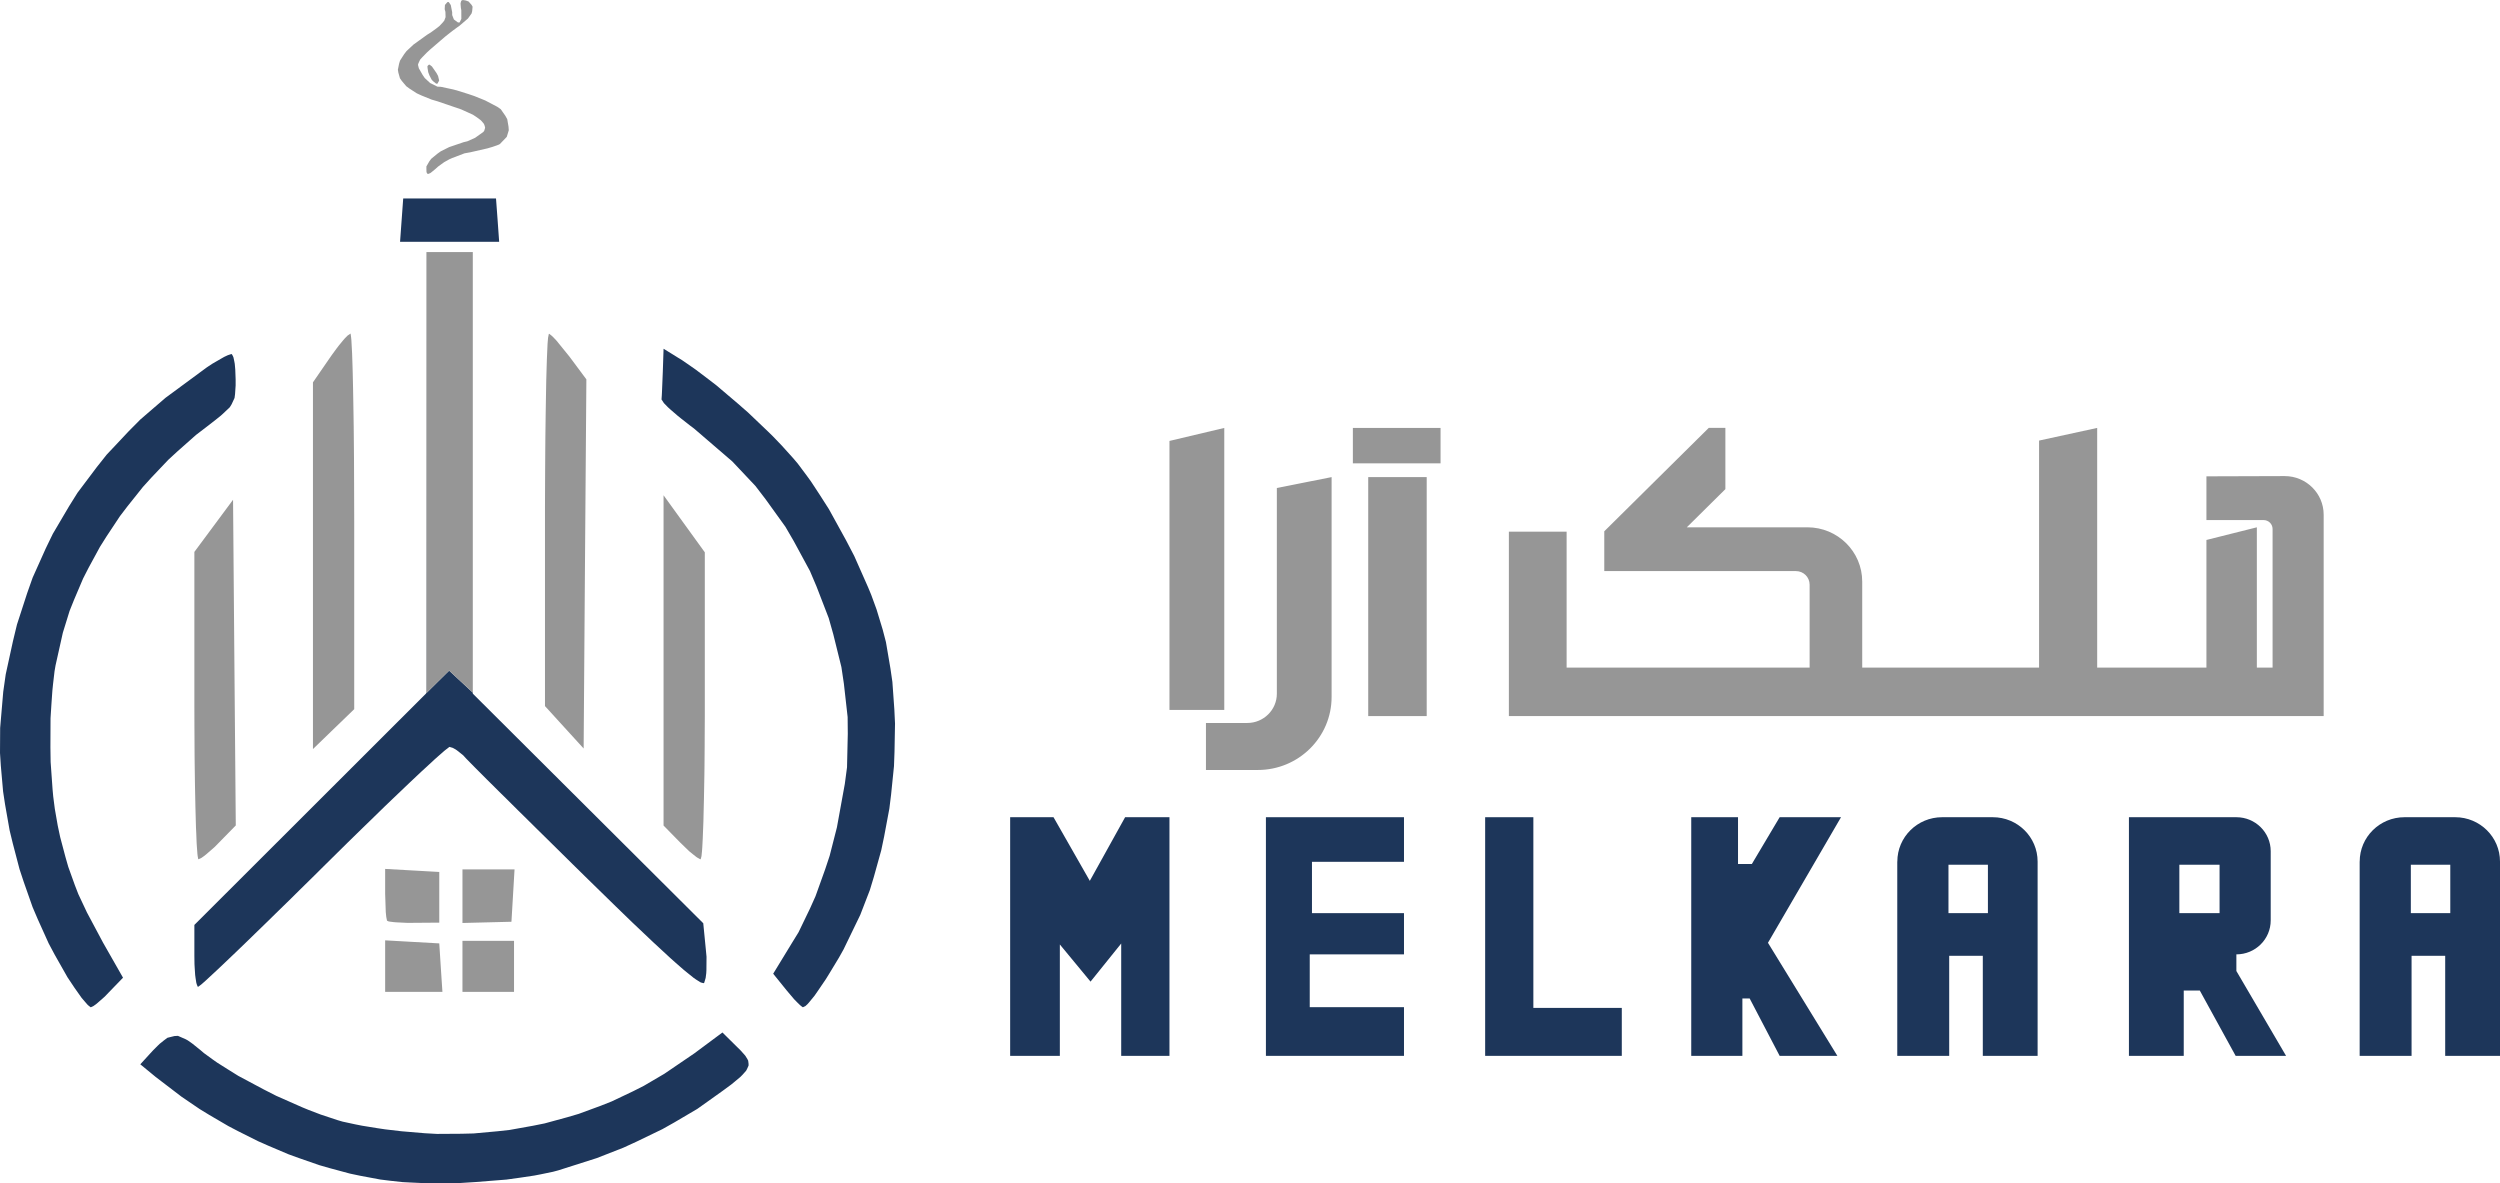
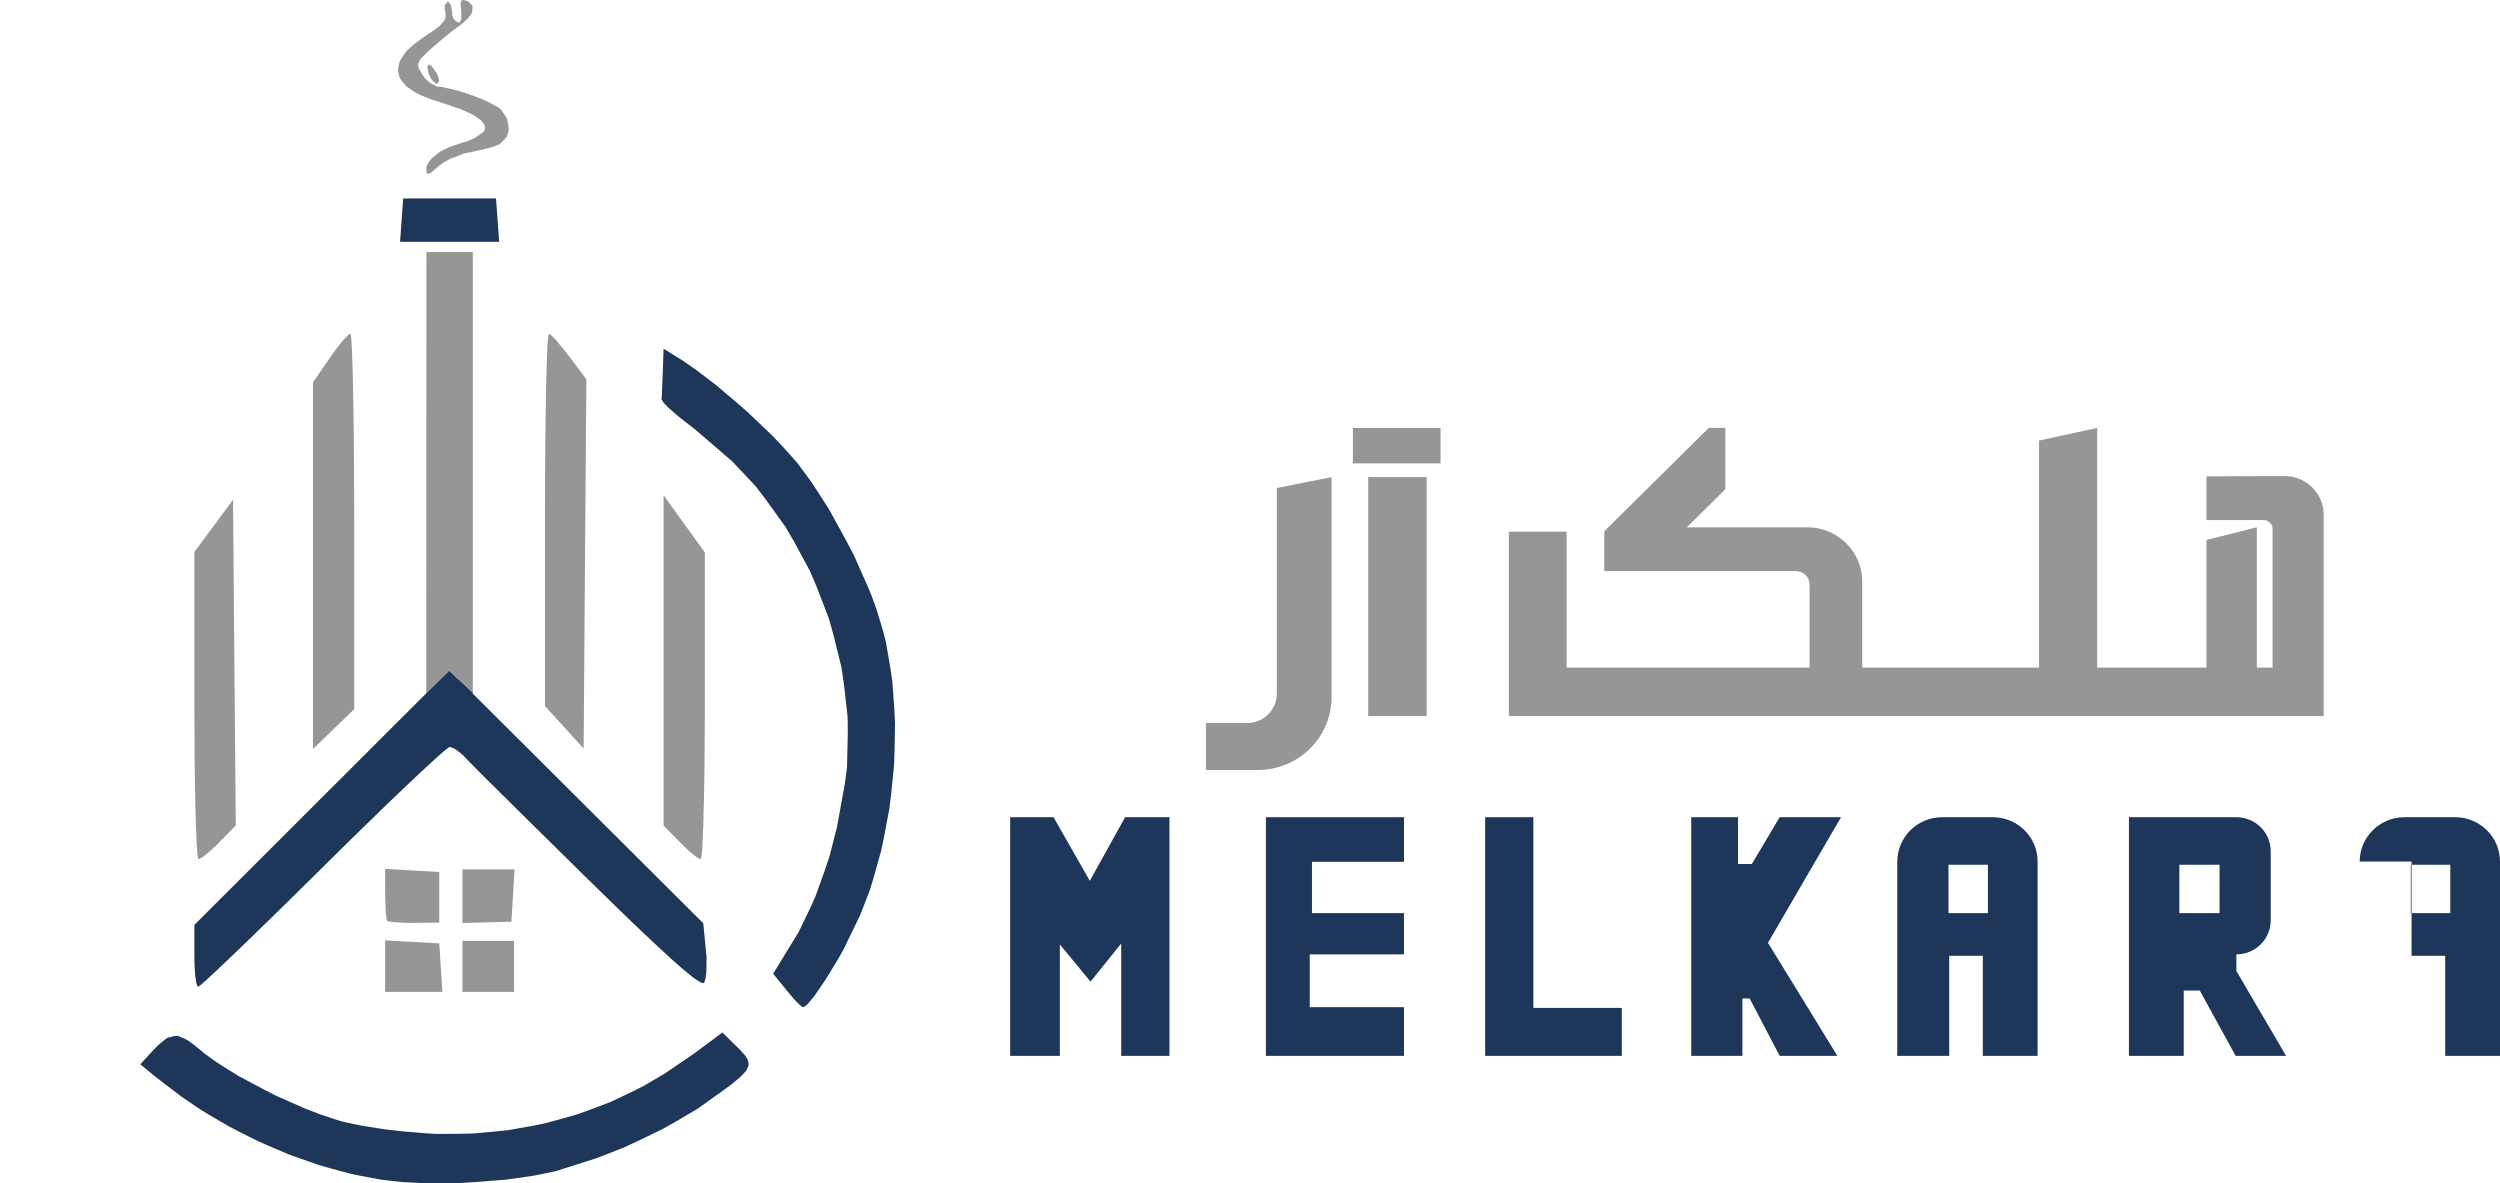
<svg xmlns="http://www.w3.org/2000/svg" width="131" height="62" viewBox="0 0 131 62" fill="none">
  <path d="M38.656 54.893L38.778 55.011L38.964 55.217L39.051 55.316L39.161 55.492L39.205 55.581L39.226 55.752L39.224 55.837L39.145 56.016L39.094 56.11L38.905 56.321L38.794 56.433L38.483 56.693L38.313 56.832L37.87 57.158L37.046 57.746L36.538 58.107L35.33 58.818L34.706 59.169L33.35 59.824L32.664 60.139L31.272 60.684L29.257 61.326L28.976 61.401L28.33 61.535L27.998 61.599L27.271 61.708L26.534 61.81L24.929 61.938L24.124 61.989L22.546 62L22.162 61.994L21.441 61.96L21.087 61.941L20.444 61.871L19.928 61.807L18.872 61.609L18.339 61.497L17.267 61.208L16.729 61.053L15.654 60.679L15.116 60.484L14.052 60.032L13.52 59.797L12.479 59.275L11.963 59.005L10.958 58.417L10.464 58.115L9.513 57.468L8.162 56.436L7.352 55.77L7.886 55.185L8.019 55.041L8.254 54.805L8.367 54.696L8.573 54.53L8.773 54.38L9.14 54.289L9.324 54.279L9.734 54.458L9.843 54.519L10.086 54.69L10.499 55.022L10.68 55.177L11.134 55.508L11.374 55.677L11.923 56.024L12.49 56.377L13.803 57.078L14.473 57.42L15.835 58.022L16.17 58.16L16.81 58.404L17.707 58.701L17.953 58.773L18.62 58.917L18.974 58.987L19.782 59.118L20.193 59.179L21.038 59.278L22.241 59.38L22.894 59.417L24.18 59.409L24.818 59.393L26.077 59.278L26.704 59.209L27.93 58.989L28.541 58.866L29.735 58.54L30.327 58.366L31.486 57.939L32.061 57.711L33.18 57.179L33.734 56.899L34.814 56.265L36.381 55.198L37.856 54.102" fill="#1D365A" />
-   <path d="M12.147 18.555L12.204 18.659L12.233 18.726L12.279 18.942L12.301 19.063L12.328 19.362L12.347 19.875V20.199L12.317 20.651L12.29 20.854L12.139 21.18L12.041 21.34L11.677 21.685L11.569 21.782L11.296 22.001L10.793 22.391L10.275 22.787L9.297 23.653L8.818 24.094L7.919 25.041L7.484 25.522L6.676 26.535L6.284 27.049L5.579 28.113L5.239 28.653L4.639 29.757L4.355 30.313L3.874 31.444L3.647 32.011L3.293 33.155L2.91 34.869L2.858 35.173L2.78 35.842L2.745 36.184L2.694 36.906L2.648 37.639L2.642 39.168L2.653 39.93L2.756 41.379L2.788 41.729L2.872 42.382L3.026 43.266L3.153 43.863L3.431 44.911L3.577 45.421L3.92 46.376L4.104 46.852L4.558 47.817L5.401 49.397L6.446 51.231L5.698 52.004L5.493 52.218L5.117 52.549L5.033 52.619L4.898 52.715L4.769 52.776H4.741L4.642 52.696L4.585 52.645L4.439 52.477L4.282 52.295L3.904 51.76L3.537 51.21L2.869 50.031L2.548 49.429L1.98 48.17L1.707 47.531L1.243 46.21L1.024 45.547L0.67 44.194L0.505 43.515L0.265 42.152L0.162 41.472L0.043 40.122L0 39.454L0.008 38.144L0.17 36.246L0.3 35.334L0.681 33.588L0.889 32.727L1.424 31.08L1.71 30.27L2.402 28.727L2.769 27.971L3.618 26.53L4.061 25.821L5.068 24.482L5.59 23.824L6.752 22.589L7.354 21.982L8.672 20.846L10.831 19.255L11.12 19.063L11.642 18.761L11.758 18.696L11.941 18.611L12.114 18.555" fill="#1D365A" />
  <path d="M35.514 18.734L35.733 18.867L36.214 19.199L36.462 19.373L36.989 19.771L37.524 20.18L38.645 21.132L39.199 21.616L40.248 22.616L40.499 22.862L40.958 23.34L41.571 24.019L41.796 24.284L42.26 24.904L42.495 25.228L42.965 25.944L43.435 26.68L44.333 28.311L44.762 29.134L45.489 30.776L45.654 31.174L45.932 31.936L46.253 32.992L46.424 33.647L46.659 35.029L46.761 35.732L46.864 37.181L46.899 37.914L46.872 39.398L46.845 40.144L46.694 41.63L46.602 42.373L46.329 43.831L46.178 44.553L45.789 45.951L45.581 46.638L45.078 47.94L44.2 49.753L43.962 50.178L43.5 50.942L43.276 51.306L42.871 51.902L42.682 52.175L42.379 52.544L42.312 52.619L42.203 52.718L42.082 52.776H42.06L41.968 52.707L41.914 52.661L41.769 52.52L41.612 52.359L41.223 51.9L40.515 51.023L41.512 49.389L41.844 48.849L42.444 47.606L42.733 46.961L43.236 45.56L43.473 44.847L43.854 43.355L44.268 41.08L44.384 40.208L44.424 38.451L44.416 37.574L44.219 35.823L44.089 34.952L43.665 33.238L43.425 32.388L42.787 30.735L42.441 29.92L41.598 28.364L41.153 27.599L40.12 26.164L39.583 25.463L38.373 24.18L36.371 22.458L36.133 22.279L35.698 21.937L35.492 21.771L35.152 21.477L34.998 21.338L34.79 21.124L34.663 20.931L34.666 20.897L34.677 20.744L34.682 20.653L34.693 20.407L34.731 19.485L34.771 18.274" fill="#1D365A" />
  <path d="M36.851 48.378L36.986 49.757L37.022 50.137L37.016 50.835L37.008 50.993L36.976 51.244L36.903 51.49L36.881 51.519L36.768 51.495L36.695 51.468L36.473 51.327L36.346 51.239L36.011 50.969L35.827 50.819L35.368 50.418L35.125 50.201L34.541 49.661L34.231 49.375L33.515 48.696L33.136 48.338L32.28 47.509L30.829 46.092L30.024 45.301L28.514 43.811L28.149 43.453L27.468 42.779L27.136 42.453L26.534 41.854L26.242 41.568L25.734 41.063L25.493 40.825L25.099 40.429L24.918 40.248L24.653 39.98L24.421 39.742L24.27 39.577L23.943 39.317L23.864 39.264L23.727 39.189L23.567 39.141H23.545L23.378 39.269L23.273 39.352L22.951 39.635L22.77 39.796L22.314 40.218L22.068 40.443L21.492 40.986L21.192 41.272L20.517 41.916L20.168 42.25L19.415 42.985L19.028 43.36L18.207 44.162L16.929 45.424L16.494 45.857L15.651 46.685L15.238 47.095L14.451 47.862L14.068 48.239L13.357 48.929L13.011 49.266L12.393 49.862L12.096 50.145L11.588 50.629L11.347 50.856L10.966 51.209L10.793 51.37L10.558 51.578L10.388 51.706H10.361L10.31 51.578L10.286 51.495L10.245 51.231L10.226 51.084L10.202 50.715L10.191 50.522L10.185 50.086V48.466L16.259 42.4L22.332 36.333L22.338 24.77L22.343 13.207V36.317L22.938 35.729L23.535 35.141L24.153 35.716L24.775 36.293V36.347" fill="#1D365A" />
  <path d="M26.075 11.536L26.156 12.672H20.963L21.128 10.4H25.991L26.075 11.536Z" fill="#1D365A" />
  <path d="M20.182 50.624V49.274L21.6 49.354L23.018 49.434L23.099 50.704L23.183 51.974H21.681H20.182V50.624Z" fill="#969696" />
  <path d="M24.233 50.637V49.3H25.584H26.935V50.637V51.974H25.584H24.233V50.637Z" fill="#969696" />
  <path d="M20.295 48.252L20.279 48.239L20.252 48.108L20.238 48.028L20.214 47.79L20.182 46.835V45.531L21.6 45.611L23.018 45.691V47.02V48.346L21.713 48.356L21.354 48.359L20.757 48.33L20.63 48.319L20.441 48.295L20.363 48.282" fill="#969696" />
  <path d="M24.233 46.961V45.557H25.598H26.962L26.881 46.929L26.8 48.3L25.517 48.332L24.233 48.364V46.961Z" fill="#969696" />
  <path d="M10.185 36.97V28.92L11.199 27.553L12.212 26.187L12.282 34.719L12.355 43.253L11.488 44.138L11.25 44.381L10.81 44.763L10.712 44.843L10.556 44.953L10.402 45.023H10.388L10.358 44.859L10.345 44.75L10.318 44.386L10.304 44.183L10.283 43.643L10.269 43.352L10.25 42.657L10.24 42.293L10.223 41.464L10.215 41.036L10.202 40.098L10.196 39.617L10.191 38.587L10.188 38.066" fill="#969696" />
  <path d="M35.635 44.141L34.77 43.258V34.606V25.952L35.851 27.447L36.932 28.941V36.981V37.534L36.926 38.596L36.924 39.12L36.916 40.103L36.91 40.585L36.894 41.47L36.886 41.897L36.867 42.659L36.859 43.026L36.835 43.646L36.824 43.935L36.8 44.389L36.786 44.592L36.759 44.86L36.716 45.023H36.686L36.562 44.953L36.492 44.908L36.308 44.763L36.111 44.603" fill="#969696" />
  <path d="M16.399 29.642V20.035L17.277 18.76L17.399 18.586L17.634 18.265L17.75 18.113L17.958 17.859L18.056 17.744L18.21 17.587L18.358 17.485H18.372L18.399 17.685L18.412 17.816L18.436 18.26L18.45 18.512L18.472 19.172L18.482 19.525L18.501 20.375L18.509 20.822L18.526 21.832L18.534 22.356L18.545 23.503L18.55 24.091L18.555 25.348L18.561 27.324V37.16L17.48 38.205L16.399 39.25V29.642Z" fill="#969696" />
  <path d="M29.57 38.111L28.557 36.999V27.244V26.572L28.562 25.284L28.565 24.65L28.573 23.455L28.578 22.872L28.592 21.797L28.6 21.279L28.616 20.354L28.624 19.913L28.646 19.161L28.657 18.811L28.681 18.26L28.692 18.014L28.719 17.693L28.759 17.496H28.786L28.908 17.592L28.975 17.653L29.162 17.851L29.843 18.691L30.726 19.878L30.653 29.548L30.583 39.221L29.57 38.111Z" fill="#969696" />
  <path d="M22.344 24.762V13.207H23.559H24.775V24.749V36.293L24.154 35.716L23.535 35.141L22.938 35.729L22.344 36.317V24.762Z" fill="#969696" />
  <path d="M22.343 8.85V8.721L22.497 8.454L22.597 8.32L22.915 8.058L23.094 7.93L23.537 7.708L24.291 7.451L24.491 7.403L24.896 7.221L25.323 6.917L25.371 6.858L25.409 6.737L25.42 6.676L25.382 6.548L25.352 6.483L25.242 6.352L25.174 6.286L24.99 6.149L24.785 6.013L24.166 5.732L22.929 5.31L22.61 5.216L22.083 5.002L21.84 4.89L21.459 4.644L21.286 4.516L21.054 4.24L20.957 4.101L20.873 3.802L20.849 3.652L20.913 3.334L20.962 3.174L21.175 2.842L21.302 2.676L21.665 2.337L22.381 1.821L22.583 1.695L22.888 1.473L23.023 1.366L23.204 1.174L23.28 1.08L23.348 0.898L23.34 0.623L23.302 0.481L23.315 0.259L23.448 0.107H23.515L23.621 0.265L23.694 0.642V0.789L23.783 1.019L23.996 1.176H24.083L24.174 0.992L24.172 0.532L24.15 0.417L24.137 0.246L24.134 0.168L24.161 0.07L24.18 0.029L24.253 0L24.412 0.027L24.555 0.08L24.709 0.254L24.763 0.35L24.742 0.583L24.712 0.703L24.523 0.968L24.061 1.364L23.964 1.43L23.721 1.609L23.596 1.706L23.323 1.922L22.548 2.588L22.362 2.759L22.118 3.01L22.016 3.123L21.929 3.307L21.902 3.395L21.948 3.58L22.145 3.925L22.256 4.088L22.537 4.35L22.918 4.54L23.107 4.55L23.645 4.665L23.929 4.735L24.55 4.93L24.858 5.034L25.425 5.264L26.058 5.596L26.238 5.721L26.479 6.066L26.579 6.245L26.646 6.633L26.66 6.826L26.555 7.171L26.193 7.548L26.128 7.582L25.922 7.657L25.812 7.695L25.541 7.775L24.639 7.981L24.342 8.034L23.696 8.28L23.545 8.347L23.272 8.499L22.951 8.732L22.821 8.85L22.637 9.002L22.556 9.066L22.453 9.109L22.41 9.117L22.364 9.055L22.348 9.013" fill="#969696" />
  <path d="M22.5 3.946L22.438 3.78L22.403 3.558L22.398 3.464L22.46 3.398L22.503 3.384L22.633 3.483L22.871 3.825L22.955 3.98L23.012 4.221L22.922 4.384H22.855L22.695 4.256L22.619 4.176L22.5 3.946Z" fill="#969696" />
  <path d="M115.617 24.96V27.252H118.613C118.872 27.252 119.083 27.46 119.083 27.717V34.983H118.259V27.631L115.617 28.294V34.983H109.892V22.423L106.847 23.086V34.983H97.58V30.473C97.58 28.904 96.294 27.631 94.708 27.631H88.389L90.41 25.631V22.42H89.54L84.064 27.84V29.925H94.106C94.503 29.925 94.824 30.243 94.824 30.636V34.983H82.091V27.858H79.065V37.521H121.76V26.968C121.76 25.851 120.842 24.944 119.712 24.947L115.614 24.96H115.617Z" fill="#969696" />
  <path d="M74.759 25H71.695V37.523H74.759V25Z" fill="#969696" />
  <path d="M69.779 25L66.907 25.57V36.35C66.907 37.197 66.213 37.884 65.356 37.884H63.192V40.347H65.91C68.047 40.347 69.776 38.633 69.776 36.521V25H69.779Z" fill="#969696" />
  <path d="M75.485 22.424H70.89V24.279H75.485V22.424Z" fill="#969696" />
-   <path d="M64.152 22.424L61.28 23.105V37.2H64.152V22.424Z" fill="#969696" />
  <path d="M52.932 42.822V55.327H55.536V49.49L57.144 51.437L58.751 49.44V55.327H61.28V42.822H58.956L57.106 46.157L55.204 42.822" fill="#1D365A" />
  <path d="M66.334 42.822V55.327H73.569V52.776H68.63V50.009H73.569V47.849H68.747V45.159H73.569V42.822H66.334Z" fill="#1D365A" />
  <path d="M77.822 42.822V55.327H84.982V52.814H80.348V42.822H77.822Z" fill="#1D365A" />
  <path d="M88.621 42.822V55.327H91.301V52.319H91.682L93.254 55.327H96.278L92.641 49.402L96.469 42.822H93.254L91.798 45.272H91.072V42.822H88.621Z" fill="#1D365A" />
  <path d="M99.417 45.146V55.327H102.138V50.084H103.899V55.327H106.771V45.146C106.771 43.862 105.72 42.822 104.423 42.822H101.767C100.471 42.822 99.42 43.862 99.42 45.146H99.417ZM104.167 47.849H102.1V45.312H104.167V47.849Z" fill="#1D365A" />
-   <path d="M123.646 45.146V55.327H126.366V50.084H128.128V55.327H131V45.146C131 43.862 129.949 42.822 128.652 42.822H125.996C124.699 42.822 123.648 43.862 123.648 45.146H123.646ZM128.395 47.849H126.328V45.312H128.395V47.849Z" fill="#1D365A" />
+   <path d="M123.646 45.146H126.366V50.084H128.128V55.327H131V45.146C131 43.862 129.949 42.822 128.652 42.822H125.996C124.699 42.822 123.648 43.862 123.648 45.146H123.646ZM128.395 47.849H126.328V45.312H128.395V47.849Z" fill="#1D365A" />
  <path d="M117.186 50.881V50.009C117.683 50.009 118.132 49.811 118.458 49.488C118.785 49.164 118.985 48.72 118.985 48.228V44.603C118.985 43.619 118.18 42.822 117.186 42.822H111.556V55.327H114.428V51.905H115.27L117.148 55.327H119.79L117.186 50.881ZM116.305 47.849H114.198V45.312H116.305V47.849Z" fill="#1D365A" />
</svg>